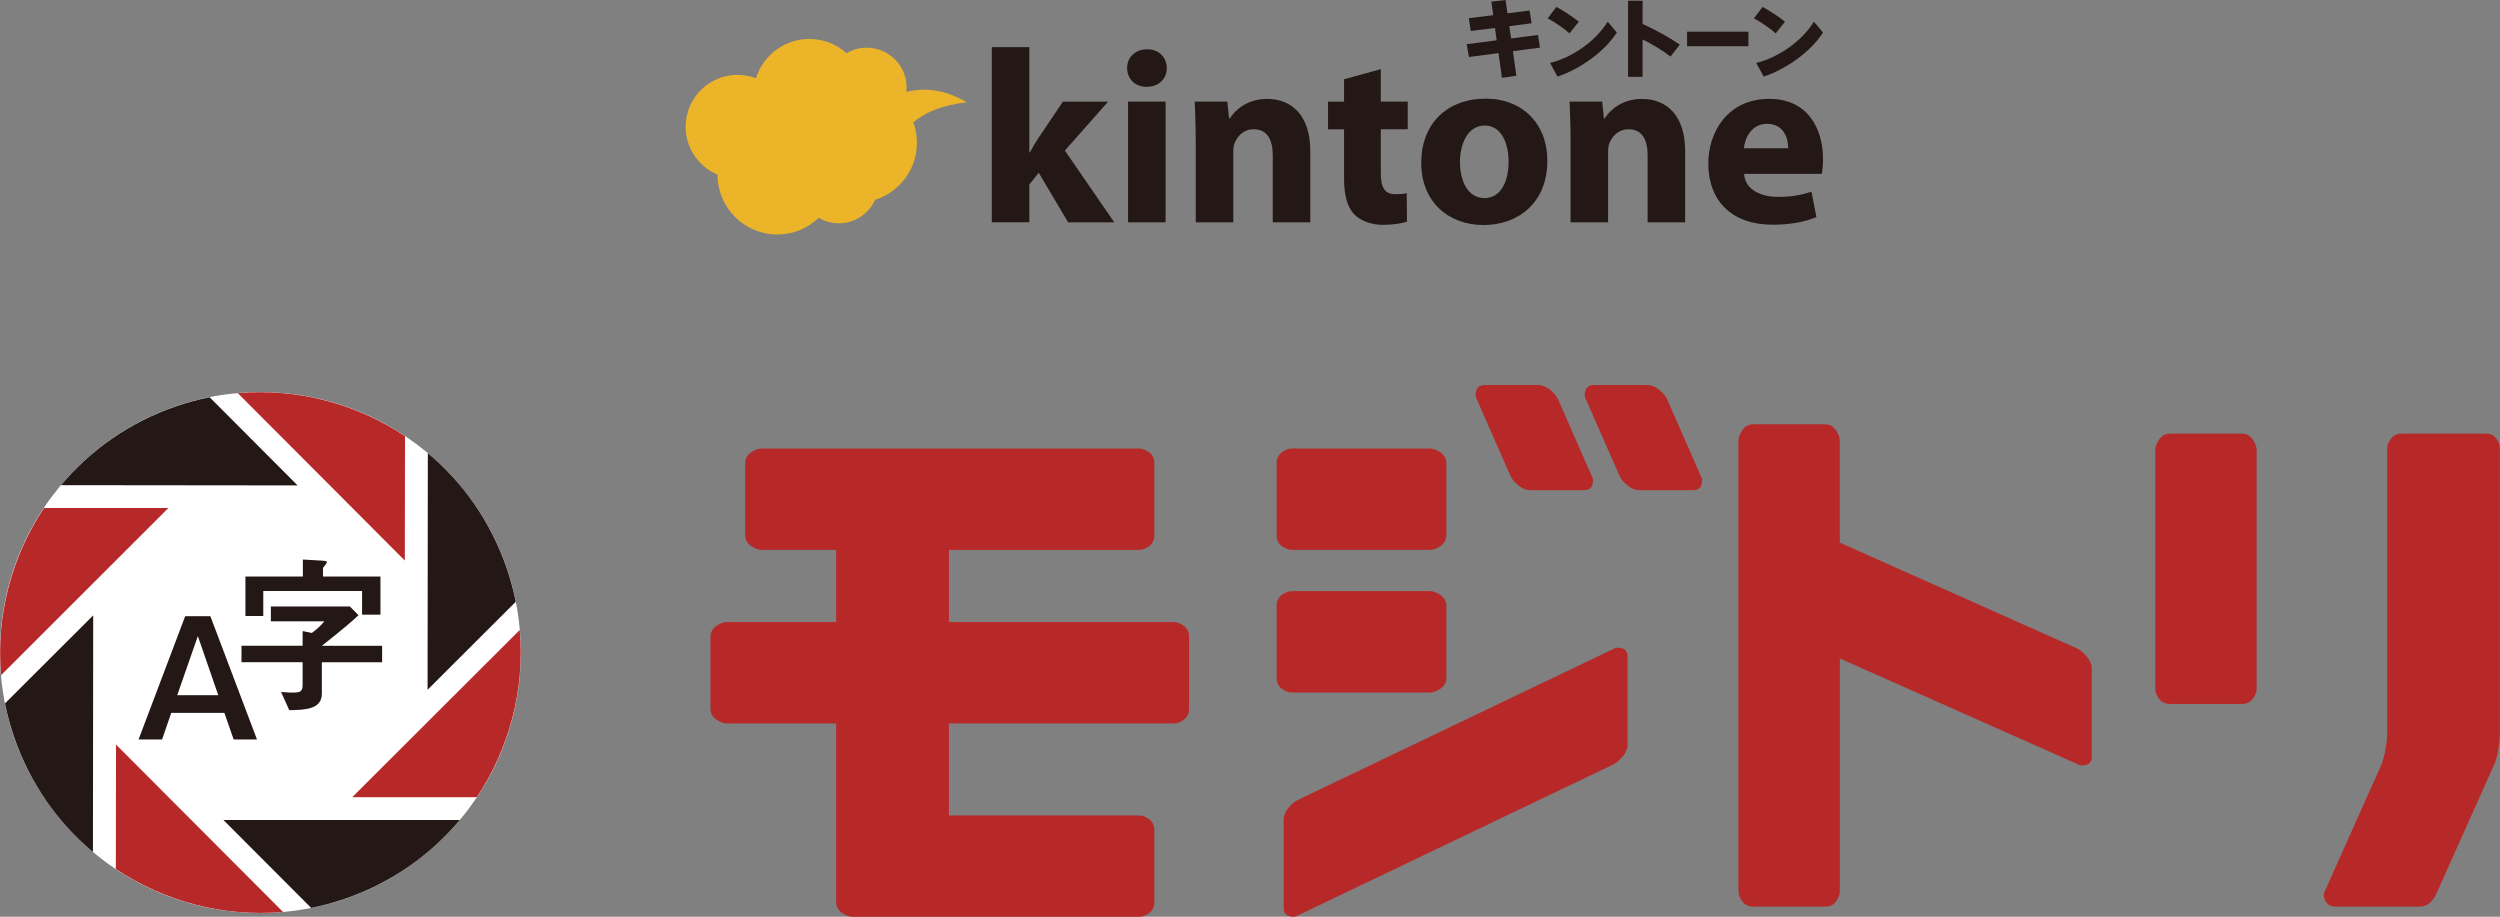
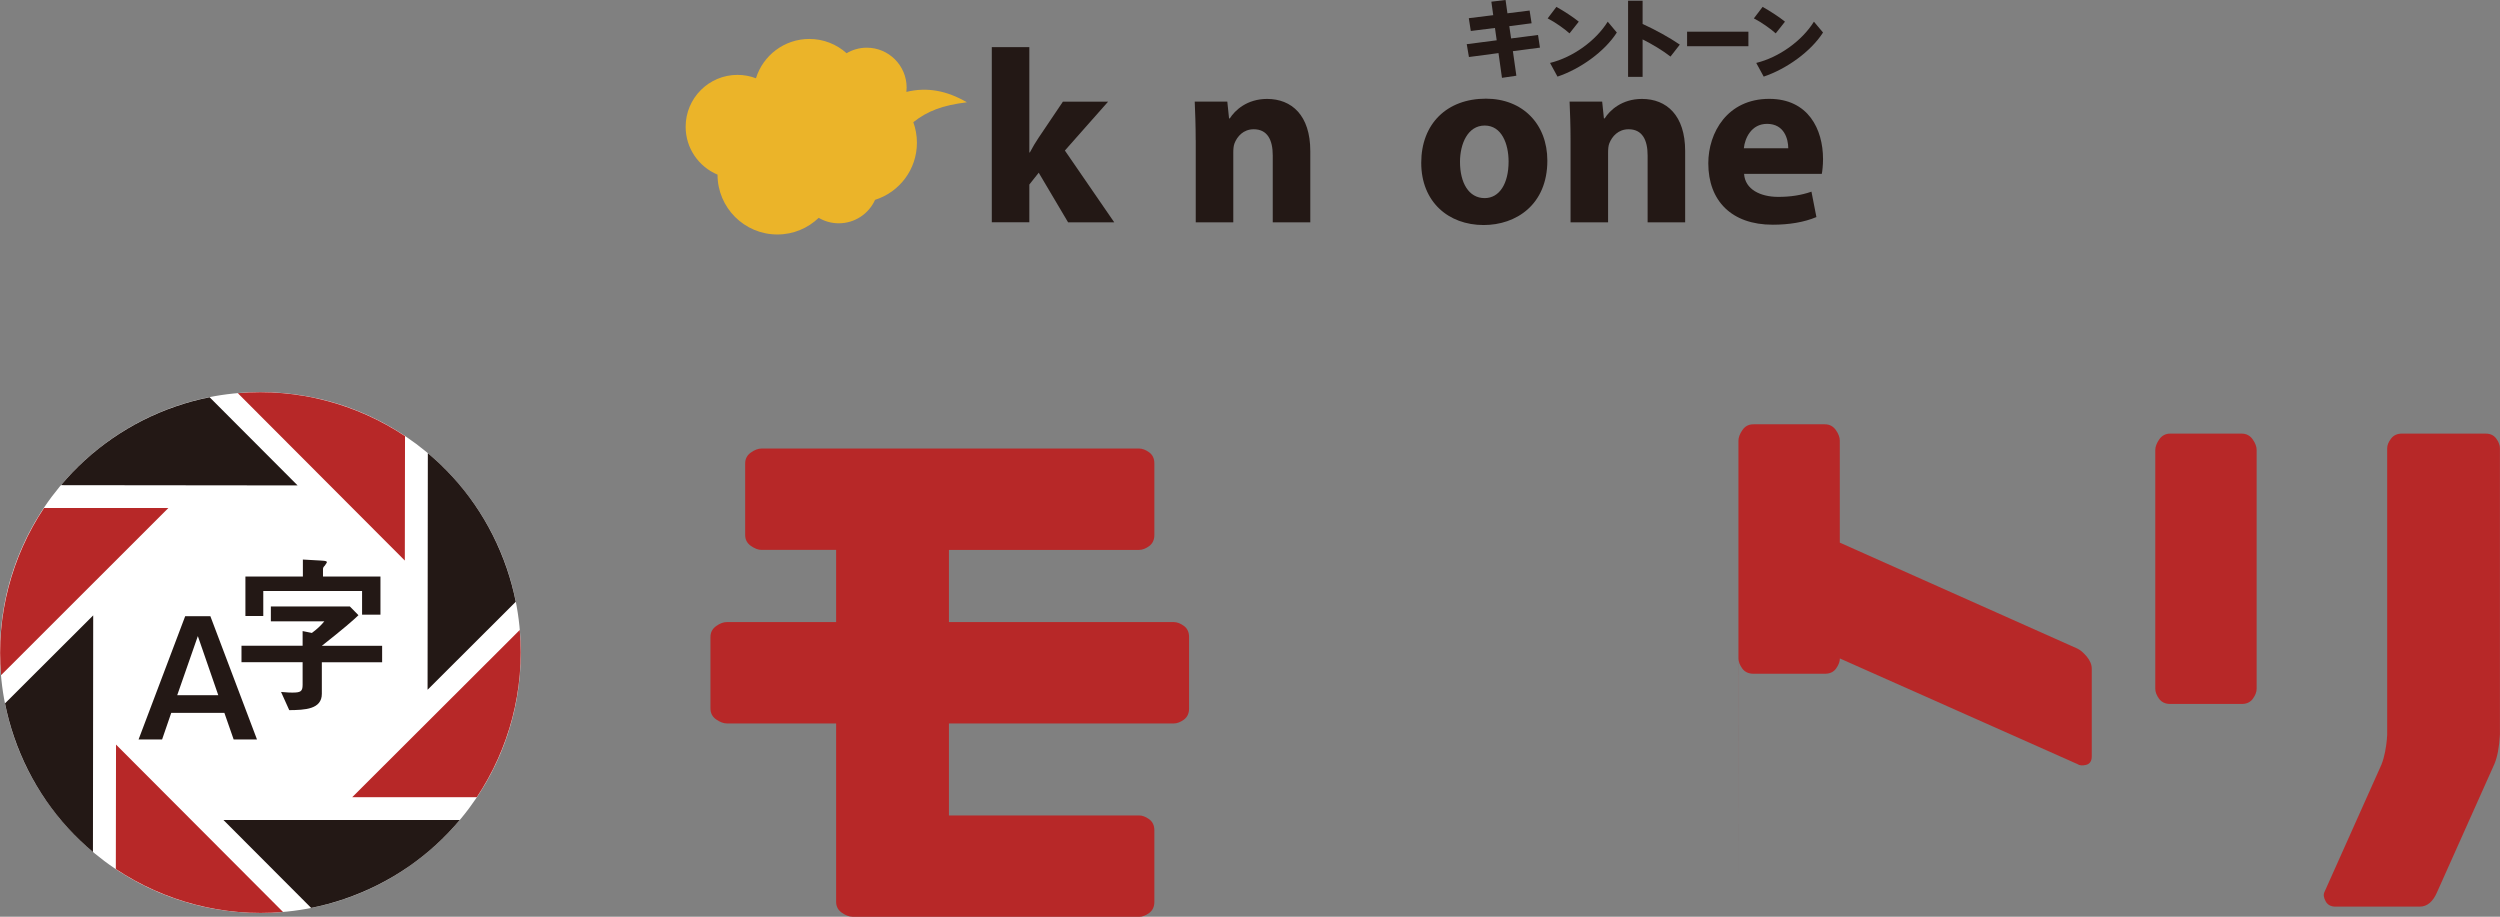
<svg xmlns="http://www.w3.org/2000/svg" id="_イヤー_2" viewBox="0 0 388.94 142.62">
  <rect x="0" y="0" width="388.94" height="142.62" fill="#808080" stroke="none" />
  <defs>
    <style>.cls-1{fill:#fff;}.cls-2{fill:#b72828;}.cls-3{fill:#231815;}.cls-4{fill:#ebb429;}</style>
  </defs>
  <g id="_イヤー_1-2">
    <g>
      <circle class="cls-1" cx="40.51" cy="101.52" r="40.51" />
      <g>
        <path class="cls-2" d="M132.62,142.62c-.51,0-1.05-.21-1.65-.62-.59-.42-.89-.98-.89-1.7v-27.75h-17.01c-.51,0-1.05-.21-1.65-.62-.59-.42-.89-.98-.89-1.7v-11.13c0-.72,.3-1.28,.89-1.7s1.14-.62,1.65-.62h17.01v-11.23h-11.61c-.51,0-1.05-.21-1.65-.62-.59-.42-.89-.98-.89-1.7v-11.13c0-.72,.3-1.28,.89-1.7s1.14-.62,1.65-.62h58.75c.5,0,1.02,.2,1.56,.59s.81,.97,.81,1.73v11.13c0,.76-.28,1.34-.81,1.73-.54,.39-1.06,.59-1.56,.59h-29.59v11.23h34.99c.5,0,1.02,.2,1.56,.59,.54,.39,.81,.97,.81,1.73v11.13c0,.76-.28,1.34-.81,1.73-.54,.39-1.06,.59-1.56,.59h-34.99v14.31h29.59c.5,0,1.02,.2,1.56,.59,.54,.39,.81,.97,.81,1.73v11.13c0,.76-.28,1.34-.81,1.73-.54,.39-1.06,.59-1.56,.59h-44.59Z" />
-         <path class="cls-2" d="M222.48,69.78c.5,0,1.05,.21,1.65,.62,.59,.42,.89,.98,.89,1.7v11.13c0,.72-.3,1.28-.89,1.7s-1.14,.62-1.65,.62h-21.49c-.51,0-1.02-.2-1.57-.59-.54-.39-.81-.97-.81-1.73v-11.13c0-.76,.28-1.34,.81-1.73,.54-.39,1.06-.59,1.57-.59h21.49Zm0,22.19c.5,0,1.05,.21,1.65,.62,.59,.42,.89,.98,.89,1.7v11.13c0,.72-.3,1.28-.89,1.7s-1.14,.62-1.65,.62h-21.49c-.51,0-1.02-.2-1.57-.59-.54-.39-.81-.97-.81-1.73v-11.13c0-.76,.28-1.34,.81-1.73,.54-.39,1.06-.59,1.57-.59h21.49Zm30.73,23.81c0,.68-.26,1.34-.79,1.94-.52,.62-1.02,1.02-1.48,1.24l-48.97,23.43c-.37,.25-.83,.3-1.4,.13-.58-.16-.86-.6-.86-1.32v-13.6c0-.68,.25-1.34,.76-1.94,.5-.62,1.01-1.02,1.51-1.24l48.97-23.43c.35-.25,.83-.3,1.4-.13,.58,.16,.86,.6,.86,1.32v13.6h0Zm-6.8-39.52h-8.26c-.68,0-1.34-.25-1.94-.76-.62-.5-1.02-1.01-1.24-1.51l-5.19-11.82c-.25-.35-.29-.83-.1-1.4s.62-.86,1.3-.86h8.26c.72,0,1.39,.26,1.99,.79s1.01,1.02,1.19,1.48l5.19,11.82c.25,.35,.3,.83,.13,1.4-.16,.58-.6,.86-1.32,.86m16.96,0h-8.26c-.68,0-1.34-.25-1.94-.76-.62-.5-1.02-1.01-1.24-1.51l-5.19-11.82c-.25-.35-.29-.83-.1-1.4s.62-.86,1.3-.86h8.26c.72,0,1.39,.26,1.99,.79,.62,.52,1.01,1.02,1.19,1.48l5.19,11.82c.25,.35,.3,.83,.13,1.4-.16,.58-.6,.86-1.32,.86" />
-         <path class="cls-2" d="M270.46,138.68V68.55c0-.5,.21-1.05,.62-1.65,.41-.59,.98-.89,1.7-.89h11.13c.72,0,1.28,.3,1.7,.89s.62,1.14,.62,1.65v15.87l36.93,16.47c.47,.21,.96,.63,1.48,1.24,.52,.62,.79,1.26,.79,1.94v13.6c0,.72-.29,1.17-.86,1.32s-1.05,.12-1.4-.13l-36.93-16.42v36.23c0,.51-.2,1.02-.59,1.57-.39,.54-.97,.81-1.73,.81h-11.13c-.76,0-1.34-.28-1.73-.81s-.59-1.06-.59-1.57" />
+         <path class="cls-2" d="M270.46,138.68V68.55c0-.5,.21-1.05,.62-1.65,.41-.59,.98-.89,1.7-.89h11.13c.72,0,1.28,.3,1.7,.89s.62,1.14,.62,1.65v15.87l36.93,16.47c.47,.21,.96,.63,1.48,1.24,.52,.62,.79,1.26,.79,1.94v13.6c0,.72-.29,1.17-.86,1.32s-1.05,.12-1.4-.13l-36.93-16.42c0,.51-.2,1.02-.59,1.57-.39,.54-.97,.81-1.73,.81h-11.13c-.76,0-1.34-.28-1.73-.81s-.59-1.06-.59-1.57" />
        <path class="cls-2" d="M335.31,107.15v-37.15c0-.5,.21-1.05,.62-1.65,.42-.59,.98-.89,1.7-.89h11.13c.72,0,1.28,.3,1.7,.89,.42,.59,.62,1.14,.62,1.65v37.15c0,.51-.2,1.02-.59,1.56-.39,.54-.97,.81-1.73,.81h-11.13c-.76,0-1.34-.28-1.73-.81-.39-.54-.59-1.06-.59-1.56m35.21,11.72c.21-.5,.39-1.13,.54-1.89,.14-.76,.24-1.4,.28-1.94l.05-.76v-44.55c0-.47,.2-.96,.59-1.48,.39-.52,.96-.79,1.68-.79h13.06c.72,0,1.27,.26,1.65,.79,.38,.52,.56,1.02,.56,1.48v44.54c-.1,1.94-.39,3.47-.86,4.59l-8.91,19.92c-.64,1.51-1.55,2.27-2.7,2.27h-13.12c-.72,0-1.23-.28-1.53-.84s-.37-1.04-.18-1.43l8.91-19.92h-.01Z" />
        <path class="cls-2" d="M62.99,87.22l-25.99-26.05c9.32-.81,18.46,1.65,26.01,6.68l-.03,19.37Z" />
        <path class="cls-3" d="M66.52,107.3l.04-36.8c5.48,4.59,9.8,10.68,12.28,17.93,.59,1.72,1.05,3.45,1.4,5.19l-13.71,13.68h-.01Z" />
        <path class="cls-3" d="M46.29,75.52l-36.8-.04c4.59-5.46,10.68-9.8,17.93-12.28,1.72-.59,3.45-1.05,5.19-1.4l13.68,13.71h0Z" />
        <path class="cls-2" d="M26.2,79.03L.17,105.04c-.81-9.3,1.65-18.46,6.68-26.01H26.2Z" />
        <path class="cls-2" d="M18.04,115.83l25.99,26.05c-9.32,.81-18.46-1.65-26.01-6.68l.03-19.37Z" />
        <path class="cls-2" d="M54.8,124.02l26.06-26.01c.81,9.32-1.65,18.46-6.68,26.01h-19.38Z" />
        <path class="cls-3" d="M14.5,95.75l-.04,36.8c-5.48-4.59-9.8-10.68-12.28-17.93-.59-1.72-1.05-3.45-1.4-5.19l13.71-13.68h.01Z" />
        <path class="cls-3" d="M34.77,127.57h36.76c-4.59,5.48-10.68,9.8-17.93,12.28-1.72,.59-3.45,1.05-5.19,1.4l-13.64-13.67h0Z" />
        <path class="cls-3" d="M32.73,95.87l7.25,19.17h-3.63l-1.44-4.13h-8.27l-1.42,4.13h-3.66l7.25-19.17h3.92Zm-5.15,12.29h6.38l-3.18-9.2-3.21,9.2h.01Z" />
        <path class="cls-3" d="M43.72,107.65c.97,.1,1.65,.1,1.76,.1,1.26,0,1.6-.16,1.6-1.21v-3.52h-9.51v-2.56h9.51v-2.28l1.44,.29c.89-.66,1.42-1.18,1.94-1.81h-8.32v-2.31h12.29l1.34,1.36c-.84,.81-2.38,2.15-5.7,4.76h9.38v2.56h-9.38v4.91c0,2.41-2.63,2.52-5.07,2.54l-1.28-2.84h.01Zm3.37-20.6l2.84,.16c.86,.05,.92,.1,.92,.31l-.31,.47c-.24,.24-.29,.34-.29,.6v1.1h8.94v5.94h-2.86v-3.68h-15.37v3.89h-2.78v-6.15h8.94v-2.65h-.03Z" />
      </g>
      <path class="cls-3" d="M160.14,23.72h.08c.42-.81,.88-1.57,1.34-2.26l3.8-5.64h7.03l-6.72,7.6,7.68,11.17h-7.18l-4.57-7.72-1.46,1.84v5.87h-5.84V7.33h5.84V23.72Z" />
-       <path class="cls-3" d="M181.53,10.59c0,1.61-1.19,2.92-3.15,2.92-1.84,0-3.03-1.3-3.03-2.92s1.23-2.92,3.11-2.92,3.03,1.27,3.07,2.92m-6.03,5.22h5.84v18.78h-5.84V15.81Z" />
      <path class="cls-3" d="M186.02,21.8c0-2.34-.08-4.3-.15-5.99h5.07l.27,2.61h.12c.77-1.23,2.65-3.03,5.8-3.03,3.84,0,6.72,2.57,6.72,8.1v11.1h-5.84v-10.41c0-2.42-.84-4.07-2.96-4.07-1.61,0-2.57,1.11-2.99,2.19-.15,.38-.19,.92-.19,1.46v10.83h-5.84v-12.79Z" />
-       <path class="cls-3" d="M214.82,10.74v5.07h4.19v4.3h-4.19v6.8c0,2.26,.58,3.3,2.3,3.3,.81,0,1.19-.04,1.73-.15l.04,4.42c-.73,.27-2.15,.5-3.76,.5-1.88,0-3.46-.65-4.42-1.61-1.07-1.11-1.61-2.92-1.61-5.57v-7.68h-2.49v-4.3h2.49v-3.49l5.72-1.57Z" />
      <path class="cls-3" d="M240.73,24.99c0,6.87-4.88,10.02-9.91,10.02-5.49,0-9.71-3.61-9.71-9.68s3.99-9.98,10.06-9.98c5.72,0,9.56,3.95,9.56,9.64m-13.59,.19c0,3.23,1.34,5.64,3.84,5.64,2.3,0,3.72-2.26,3.72-5.68,0-2.76-1.07-5.61-3.72-5.61s-3.84,2.88-3.84,5.64" />
      <path class="cls-3" d="M244.34,21.8c0-2.34-.08-4.3-.15-5.99h5.07l.27,2.61h.12c.77-1.23,2.65-3.03,5.8-3.03,3.84,0,6.72,2.57,6.72,8.1v11.1h-5.84v-10.41c0-2.42-.84-4.07-2.96-4.07-1.61,0-2.57,1.11-3,2.19-.15,.38-.19,.92-.19,1.46v10.83h-5.84v-12.79Z" />
      <path class="cls-3" d="M271.34,27.06c.15,2.42,2.57,3.57,5.3,3.57,2,0,3.61-.27,5.18-.81l.77,3.95c-1.92,.81-4.26,1.19-6.8,1.19-6.37,0-10.02-3.69-10.02-9.56,0-4.76,2.96-10.02,9.48-10.02,6.07,0,8.37,4.72,8.37,9.37,0,1-.11,1.88-.19,2.3h-12.09Zm6.87-3.99c0-1.42-.61-3.8-3.3-3.8-2.46,0-3.46,2.26-3.61,3.8h6.91Z" />
      <path class="cls-4" d="M150.4,15.9c-3.06-1.77-6.11-2.4-9.39-1.6,.02-.22,.04-.44,.04-.67,0-3.43-2.78-6.21-6.2-6.21-1.15,0-2.22,.32-3.14,.86-1.54-1.38-3.57-2.22-5.8-2.22-3.9,0-7.21,2.58-8.3,6.12-.89-.34-1.86-.53-2.87-.53-4.46,0-8.07,3.61-8.07,8.07,0,3.36,2.05,6.23,4.96,7.45,0,5.14,4.17,9.31,9.31,9.31,2.5,0,4.76-.99,6.43-2.59,.92,.54,1.98,.85,3.12,.85,2.52,0,4.68-1.5,5.65-3.65,3.77-1.19,6.51-4.71,6.51-8.88,0-1.13-.2-2.2-.56-3.2,2.19-1.74,4.59-2.64,8.31-3.09" />
      <polygon class="cls-3" points="232.85 6.27 232.58 4.35 228.82 4.82 228.51 2.83 232.31 2.36 232.02 .26 234.23 0 234.52 2.07 237.97 1.64 238.28 3.62 234.81 4.07 235.09 5.98 239.28 5.44 239.58 7.41 235.37 7.96 235.91 11.78 233.67 12.11 233.13 8.26 228.53 8.87 228.19 6.87 232.85 6.27" />
      <path class="cls-3" d="M245.62,3.37l-1.44,1.82c-.77-.7-2.25-1.74-3.4-2.33l1.36-1.79c1.2,.67,2.61,1.59,3.48,2.3m4.51,.01l1.41,1.68c-1.91,2.98-5.69,5.67-9.23,6.86l-1.16-2.13c3.52-.86,7.1-3.41,8.97-6.41" />
      <path class="cls-3" d="M261.34,6.94l-1.45,1.86c-1.27-.98-2.82-1.91-4.34-2.67v5.83h-2.26V.11h2.26V3.73c1.94,.88,4.08,2.05,5.79,3.21" />
      <rect class="cls-3" x="262.47" y="4.93" width="9.54" height="2.26" />
      <path class="cls-3" d="M277.7,3.37l-1.44,1.82c-.77-.7-2.25-1.74-3.4-2.33l1.36-1.79c1.2,.67,2.61,1.59,3.48,2.3m4.51,.01l1.41,1.68c-1.91,2.98-5.69,5.67-9.23,6.86l-1.16-2.13c3.52-.86,7.1-3.41,8.97-6.41" />
    </g>
  </g>
</svg>